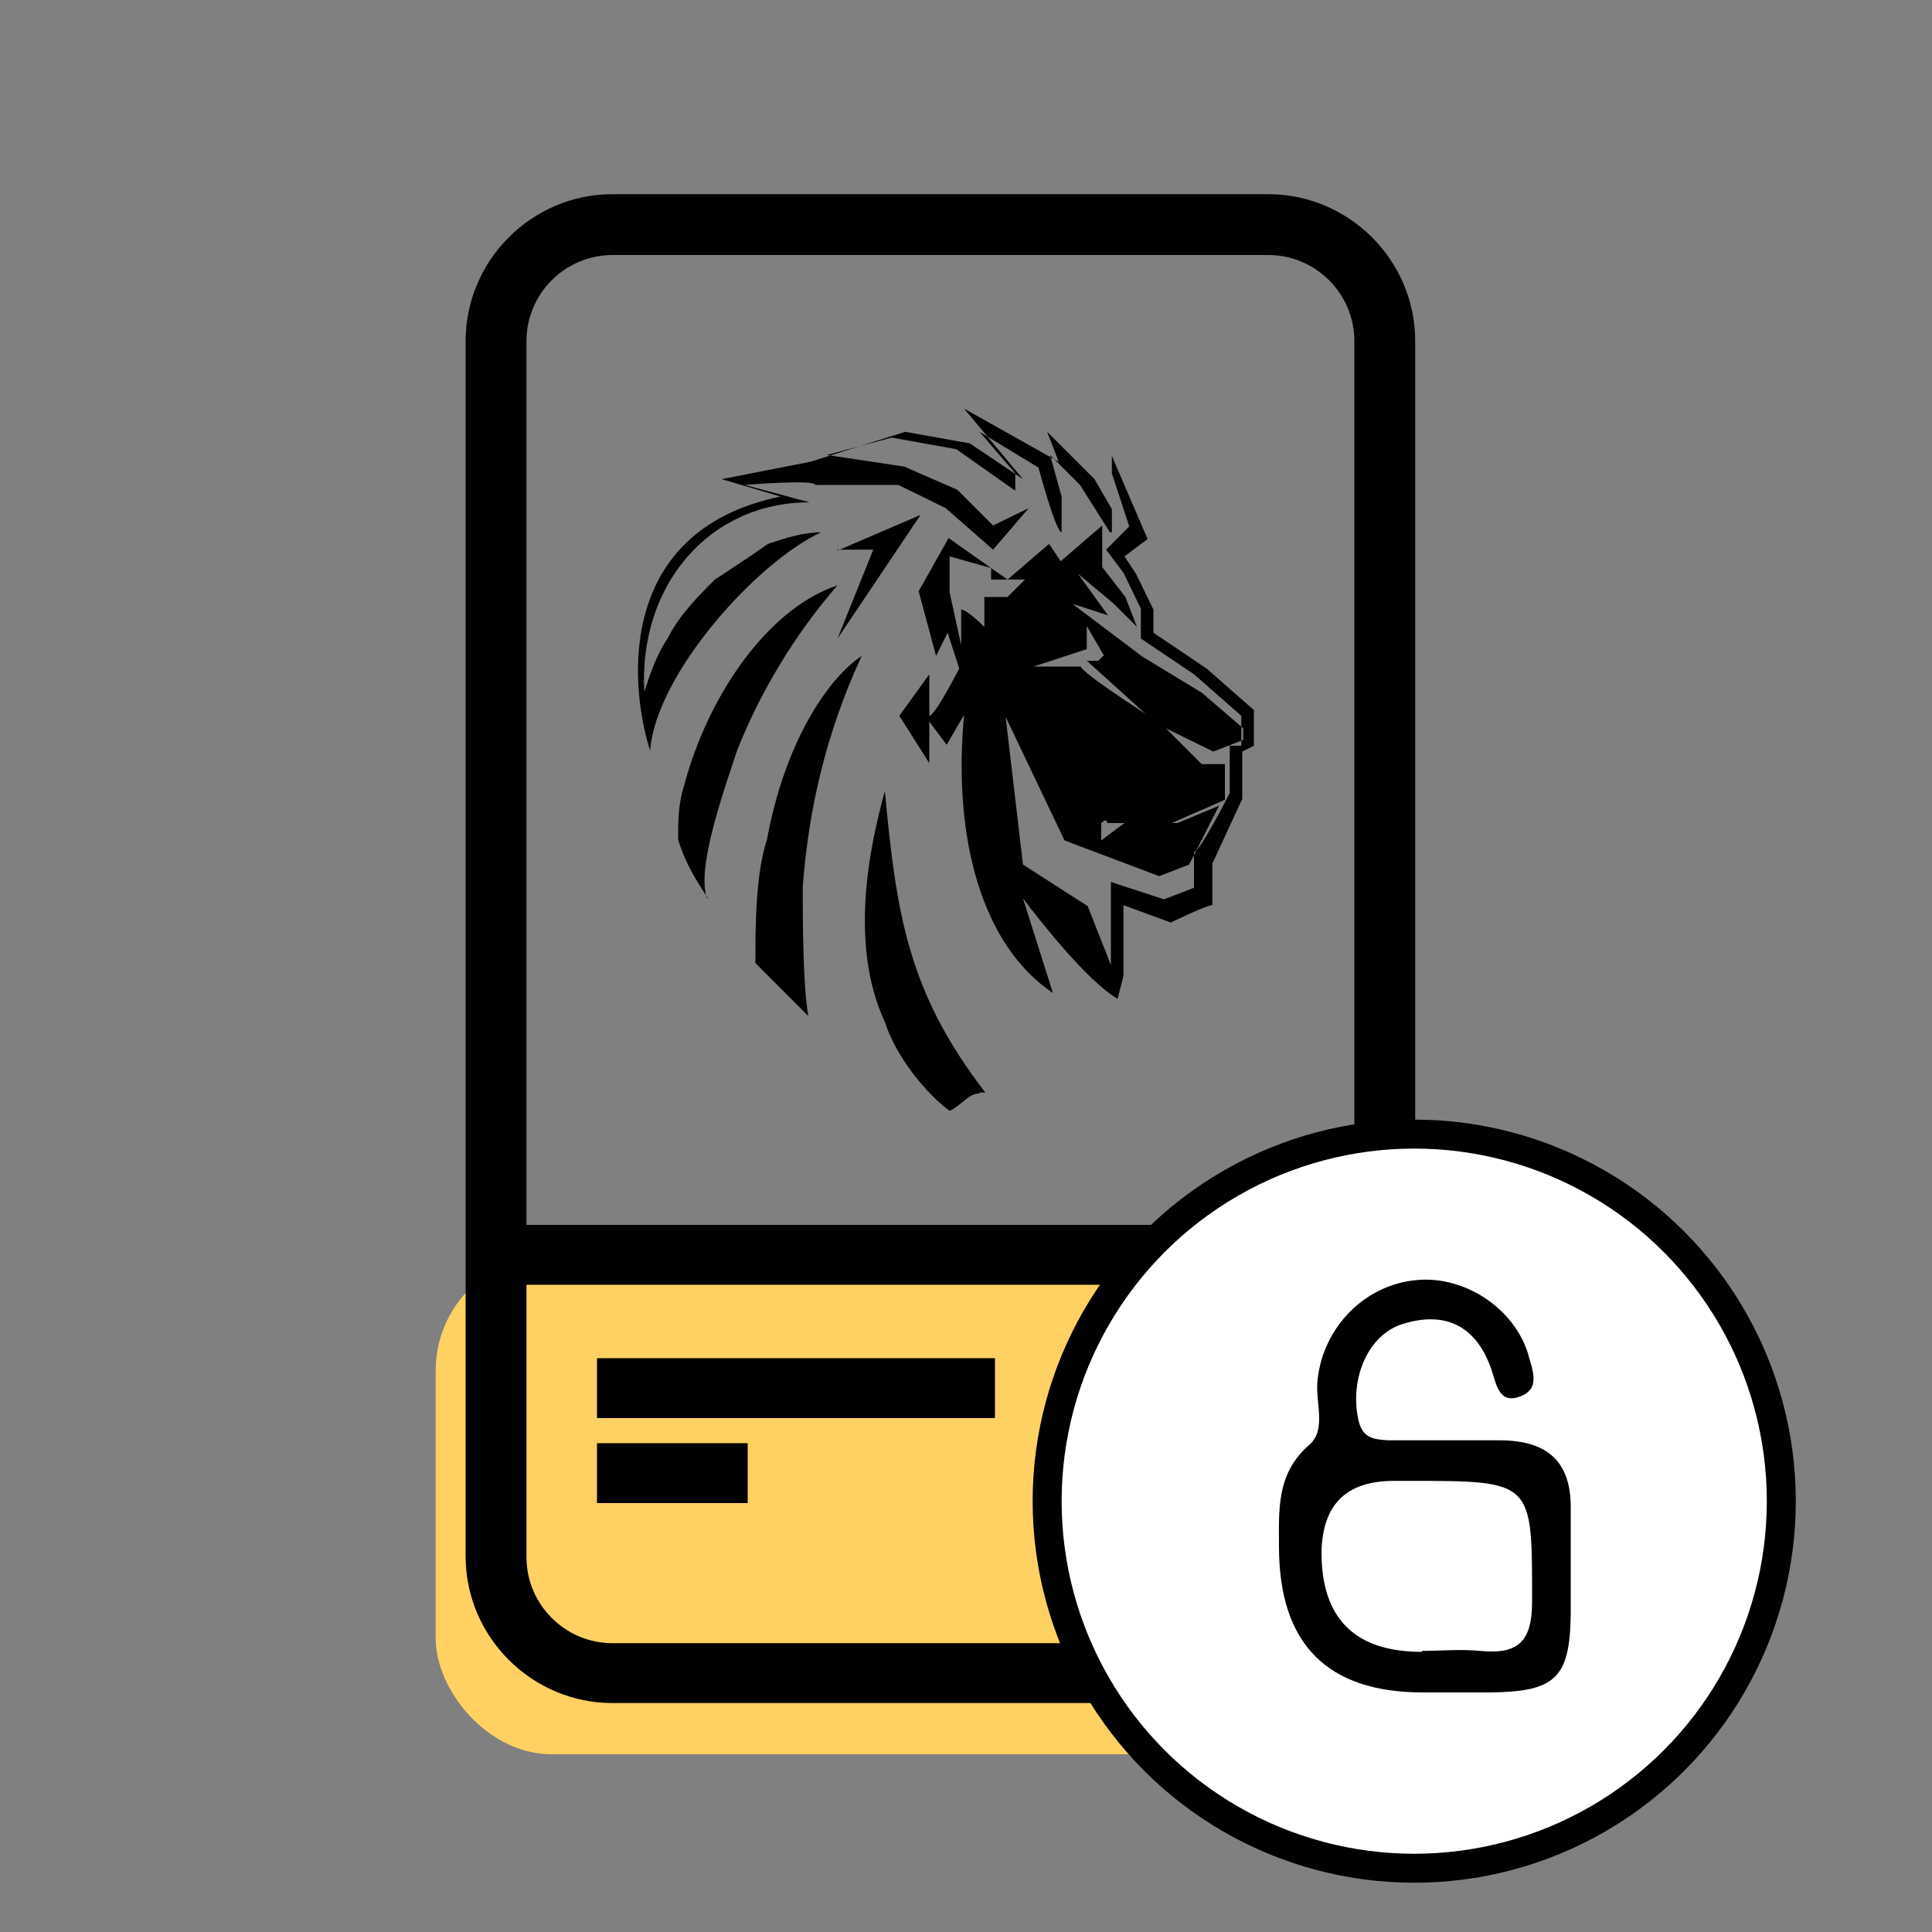
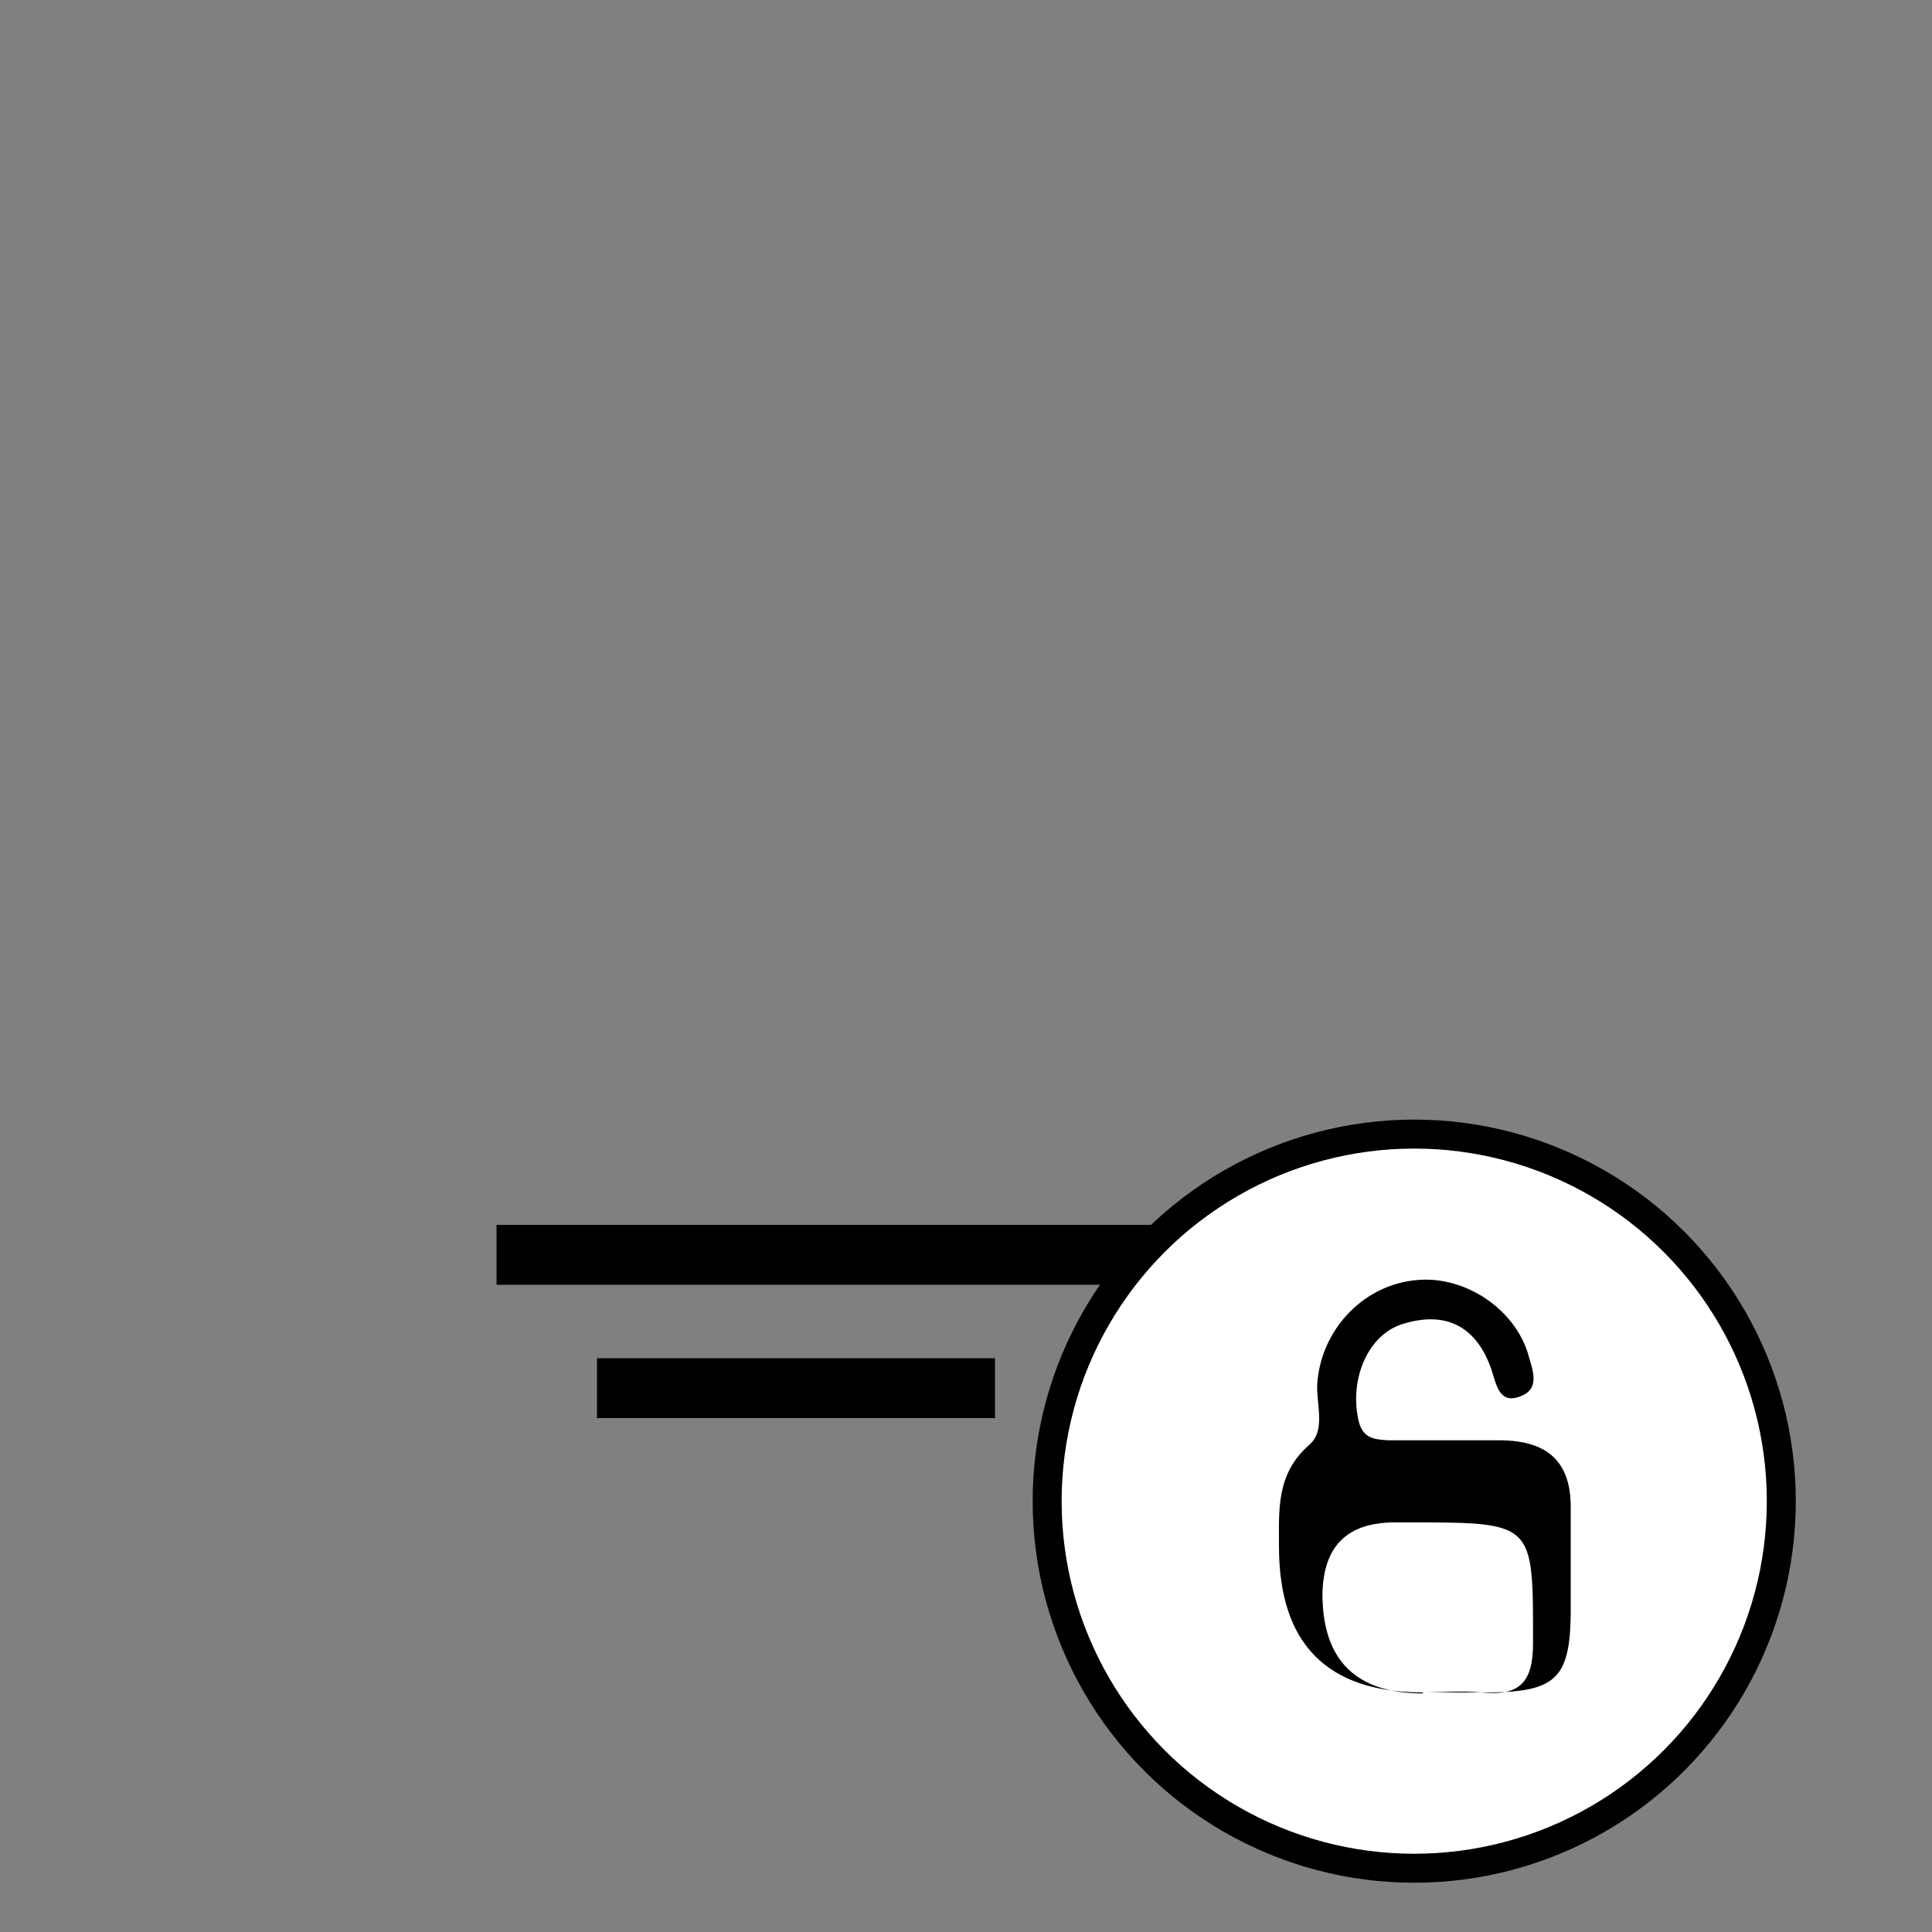
<svg xmlns="http://www.w3.org/2000/svg" id="Layer_1" version="1.1" viewBox="0 0 200 200">
  <rect x="0" y="0" width="200" height="200" fill="#808080" stroke="none" />
  <defs>
    <style>
      .st0 {
        fill: #fff;
        stroke: #000;
        stroke-miterlimit: 10;
        stroke-width: 3px;
      }

      .st1 {
        fill: none;
      }

      .st2 {
        fill: #ffd162;
      }

      .st3 {
        fill-rule: evenodd;
      }
    </style>
  </defs>
  <g>
    <g>
-       <rect class="st2" x="45.1" y="129.9" width="94.5" height="51.7" rx="12" ry="12" />
-       <path d="M131.3,176.3H63.4c-8.3,0-15.2-6.8-15.2-15.2V35.3c0-8.3,6.8-15.2,15.2-15.2h67.9c8.3,0,15.2,6.8,15.2,15.2v125.9c0,8.3-6.8,15.2-15.2,15.2h0ZM63.4,26.4c-4.9,0-8.9,4-8.9,8.9v125.9c0,4.9,4,8.9,8.9,8.9h67.9c4.9,0,8.9-4,8.9-8.9V35.3c0-4.9-4-8.9-8.9-8.9,0,0-67.9,0-67.9,0Z" />
      <rect x="51.4" y="126.8" width="81" height="6.2" />
      <rect x="61.8" y="140.6" width="41.2" height="6.2" />
-       <rect x="61.8" y="149.4" width="15.6" height="6.2" />
    </g>
-     <rect class="st1" x="63.7" y="42.2" width="71.7" height="71.7" />
-     <path class="st3" d="M114.9,55.1l-3.1-4.9-3.1-3.1,1.2,4.3v3.7c-.6,0-2.4-6.7-2.4-6.7l-6.1-3.7,3.7,4.3v1.8l-6.1-4.3-6.7-1.2-6.7,1.8,8,1.2,5.5,2.4,3.7,3.7,3.7-1.8-3.7,4.3-4.9-4.3-4.9-2.4h-8.6c0-.6-7.3,0-7.3,0l6.7,1.8c-10.4,0-17.7,8.6-17.1,19.6.6-1.8,1.2-3.7,2.4-5.5,1.2-2.4,3.1-4.3,4.9-6.1,1.8-1.2,3.7-2.4,5.5-3.7,1.8-.6,3.7-1.2,5.5-1.2-6.7,3.1-17.1,14.7-17.7,22.6-1.8-5.5-4.3-22.6,13.5-26.3l-6.1-1.8,9.2-1.8,9.8-3.1,6.7,1.2,5.5,3.7h0l-6.1-7.3,9.8,5.5-1.2-3.1,4.9,4.9,1.8,3.1v-5.5l3.7,8.6-2.4,1.8,1.2,1.8,1.8,3.7v2.4l5.5,3.7,4.9,4.3v3.7l-1.2.6v4.9l-3.1,6.7v4.3c-.6,0-4.3,1.8-4.3,1.8l-4.9-1.8v7.3l-.6,2.4c-3.1-1.8-8-8-9.8-10.4l3.1,9.8c-7.3-4.9-10.4-15.9-9.2-28.8l-1.8,3.1-1.8-2.4v4.3l-3.1-4.9,3.1-4.3v4.3c.6,0,3.1-4.9,3.1-4.9l-1.2-3.7-1.2,2.4-1.8-6.7,3.1-5.5,6.1,4.3,4.3-3.7,1.2,1.8,4.3-3.7v4.3l2.4,3.1,1.2,3.1-2.4-2.4-3.7-3.1,3.1,4.3-3.7-1.2,7.3,5.5,6.1,3.7,4.3,3.7v1.2l-3.1,1.2-4.9-2.4,3.7,3.7h2.4v3.7l-5.5,2.4h-6.7c0-.6-.6,0-.6,0v1.8l2.4-1.8h5.5l4.3-1.8-3.1,6.1-3.1,1.2-9.8-3.7-6.1-12.8,1.8,15.3,6.7,4.3,2.4,6.1v-8.6l5.5,1.8,3.1-1.2v-3.7c.6,0,3.7-6.1,3.7-6.1v-4.9h1.2v-3.1l-4.9-4.3-5.5-3.7v-3.1l-1.8-3.7-1.8-2.4,2.4-2.4-1.8-5.5v4.9h0v1.2ZM101.4,113.2c-1.2,0-1.8,1.2-3.1,1.8-2.4-1.8-5.5-5.5-6.7-9.2-3.1-6.7-2.4-15.3,0-23.9,1.2,12.8,2.4,20.8,10.4,31.2h-.6ZM83.7,105.2c-1.8-1.8-3.7-3.7-5.5-5.5,0-3.7,0-9.2,1.2-12.8,1.8-9.8,6.1-16.5,9.8-19-3.7,8-5.5,15.9-6.1,23.9,0,3.1,0,10.4.6,13.5h0ZM73.3,93c-1.2-1.8-2.4-3.7-3.1-6.1,0-1.8,0-3.7.6-5.5,2.4-9.2,8.6-18.4,15.9-20.8-4.3,4.9-8,11-10.4,17.1-1.2,3.7-4.3,12.2-3.1,15.3h0ZM102.6,60v-1.2l-4.3-1.2v3.7l1.2,5.5v-3.7c.6,0,2.4,1.8,2.4,1.8v-3.1h2.4l1.8-1.8h-3.7ZM114.3,67.9l-1.8-3.1v2.4l-5.5,1.8h4.9c0,.6,6.7,4.9,6.7,4.9l-6.1-5.5h1.2l.6-.6ZM86.7,56.9h3.7l-3.7,9.2,8.6-12.8-8.6,3.7h0Z" />
  </g>
  <circle class="st0" cx="146.4" cy="155.4" r="38" />
-   <path d="M147.3,175.2c-9.9,0-14.9-5-14.9-15.1,0-3.8-.3-7.5,3.1-10.5,1.9-1.6.6-4.5.9-6.8.6-5.5,5-9.9,10.4-10.3,4.9-.4,10,3,11.4,7.7.4,1.5,1.3,3.5-.7,4.3-2.3,1-2.6-1.2-3.1-2.7-1.5-4.4-4.6-6.1-9-4.8-3.7,1-5.7,5.6-4.8,9.9.4,2,1.6,2.1,3.1,2.2,3.8,0,7.6,0,11.5,0,5,0,7.5,2.2,7.4,7.2,0,3.6,0,7.3,0,10.9-.1,6.5-1.6,7.9-8.2,8-2.4,0-4.7,0-7.1,0h0ZM147.2,170.9c2,0,4-.2,6,0,4,.4,5.4-1,5.4-5.1,0-12.5.2-12.5-12.7-12.5h-1.6c-5,0-7.4,2.5-7.5,7.4,0,6.9,3.5,10.3,10.4,10.3h0Z" />
+   <path d="M147.3,175.2c-9.9,0-14.9-5-14.9-15.1,0-3.8-.3-7.5,3.1-10.5,1.9-1.6.6-4.5.9-6.8.6-5.5,5-9.9,10.4-10.3,4.9-.4,10,3,11.4,7.7.4,1.5,1.3,3.5-.7,4.3-2.3,1-2.6-1.2-3.1-2.7-1.5-4.4-4.6-6.1-9-4.8-3.7,1-5.7,5.6-4.8,9.9.4,2,1.6,2.1,3.1,2.2,3.8,0,7.6,0,11.5,0,5,0,7.5,2.2,7.4,7.2,0,3.6,0,7.3,0,10.9-.1,6.5-1.6,7.9-8.2,8-2.4,0-4.7,0-7.1,0h0Zc2,0,4-.2,6,0,4,.4,5.4-1,5.4-5.1,0-12.5.2-12.5-12.7-12.5h-1.6c-5,0-7.4,2.5-7.5,7.4,0,6.9,3.5,10.3,10.4,10.3h0Z" />
</svg>